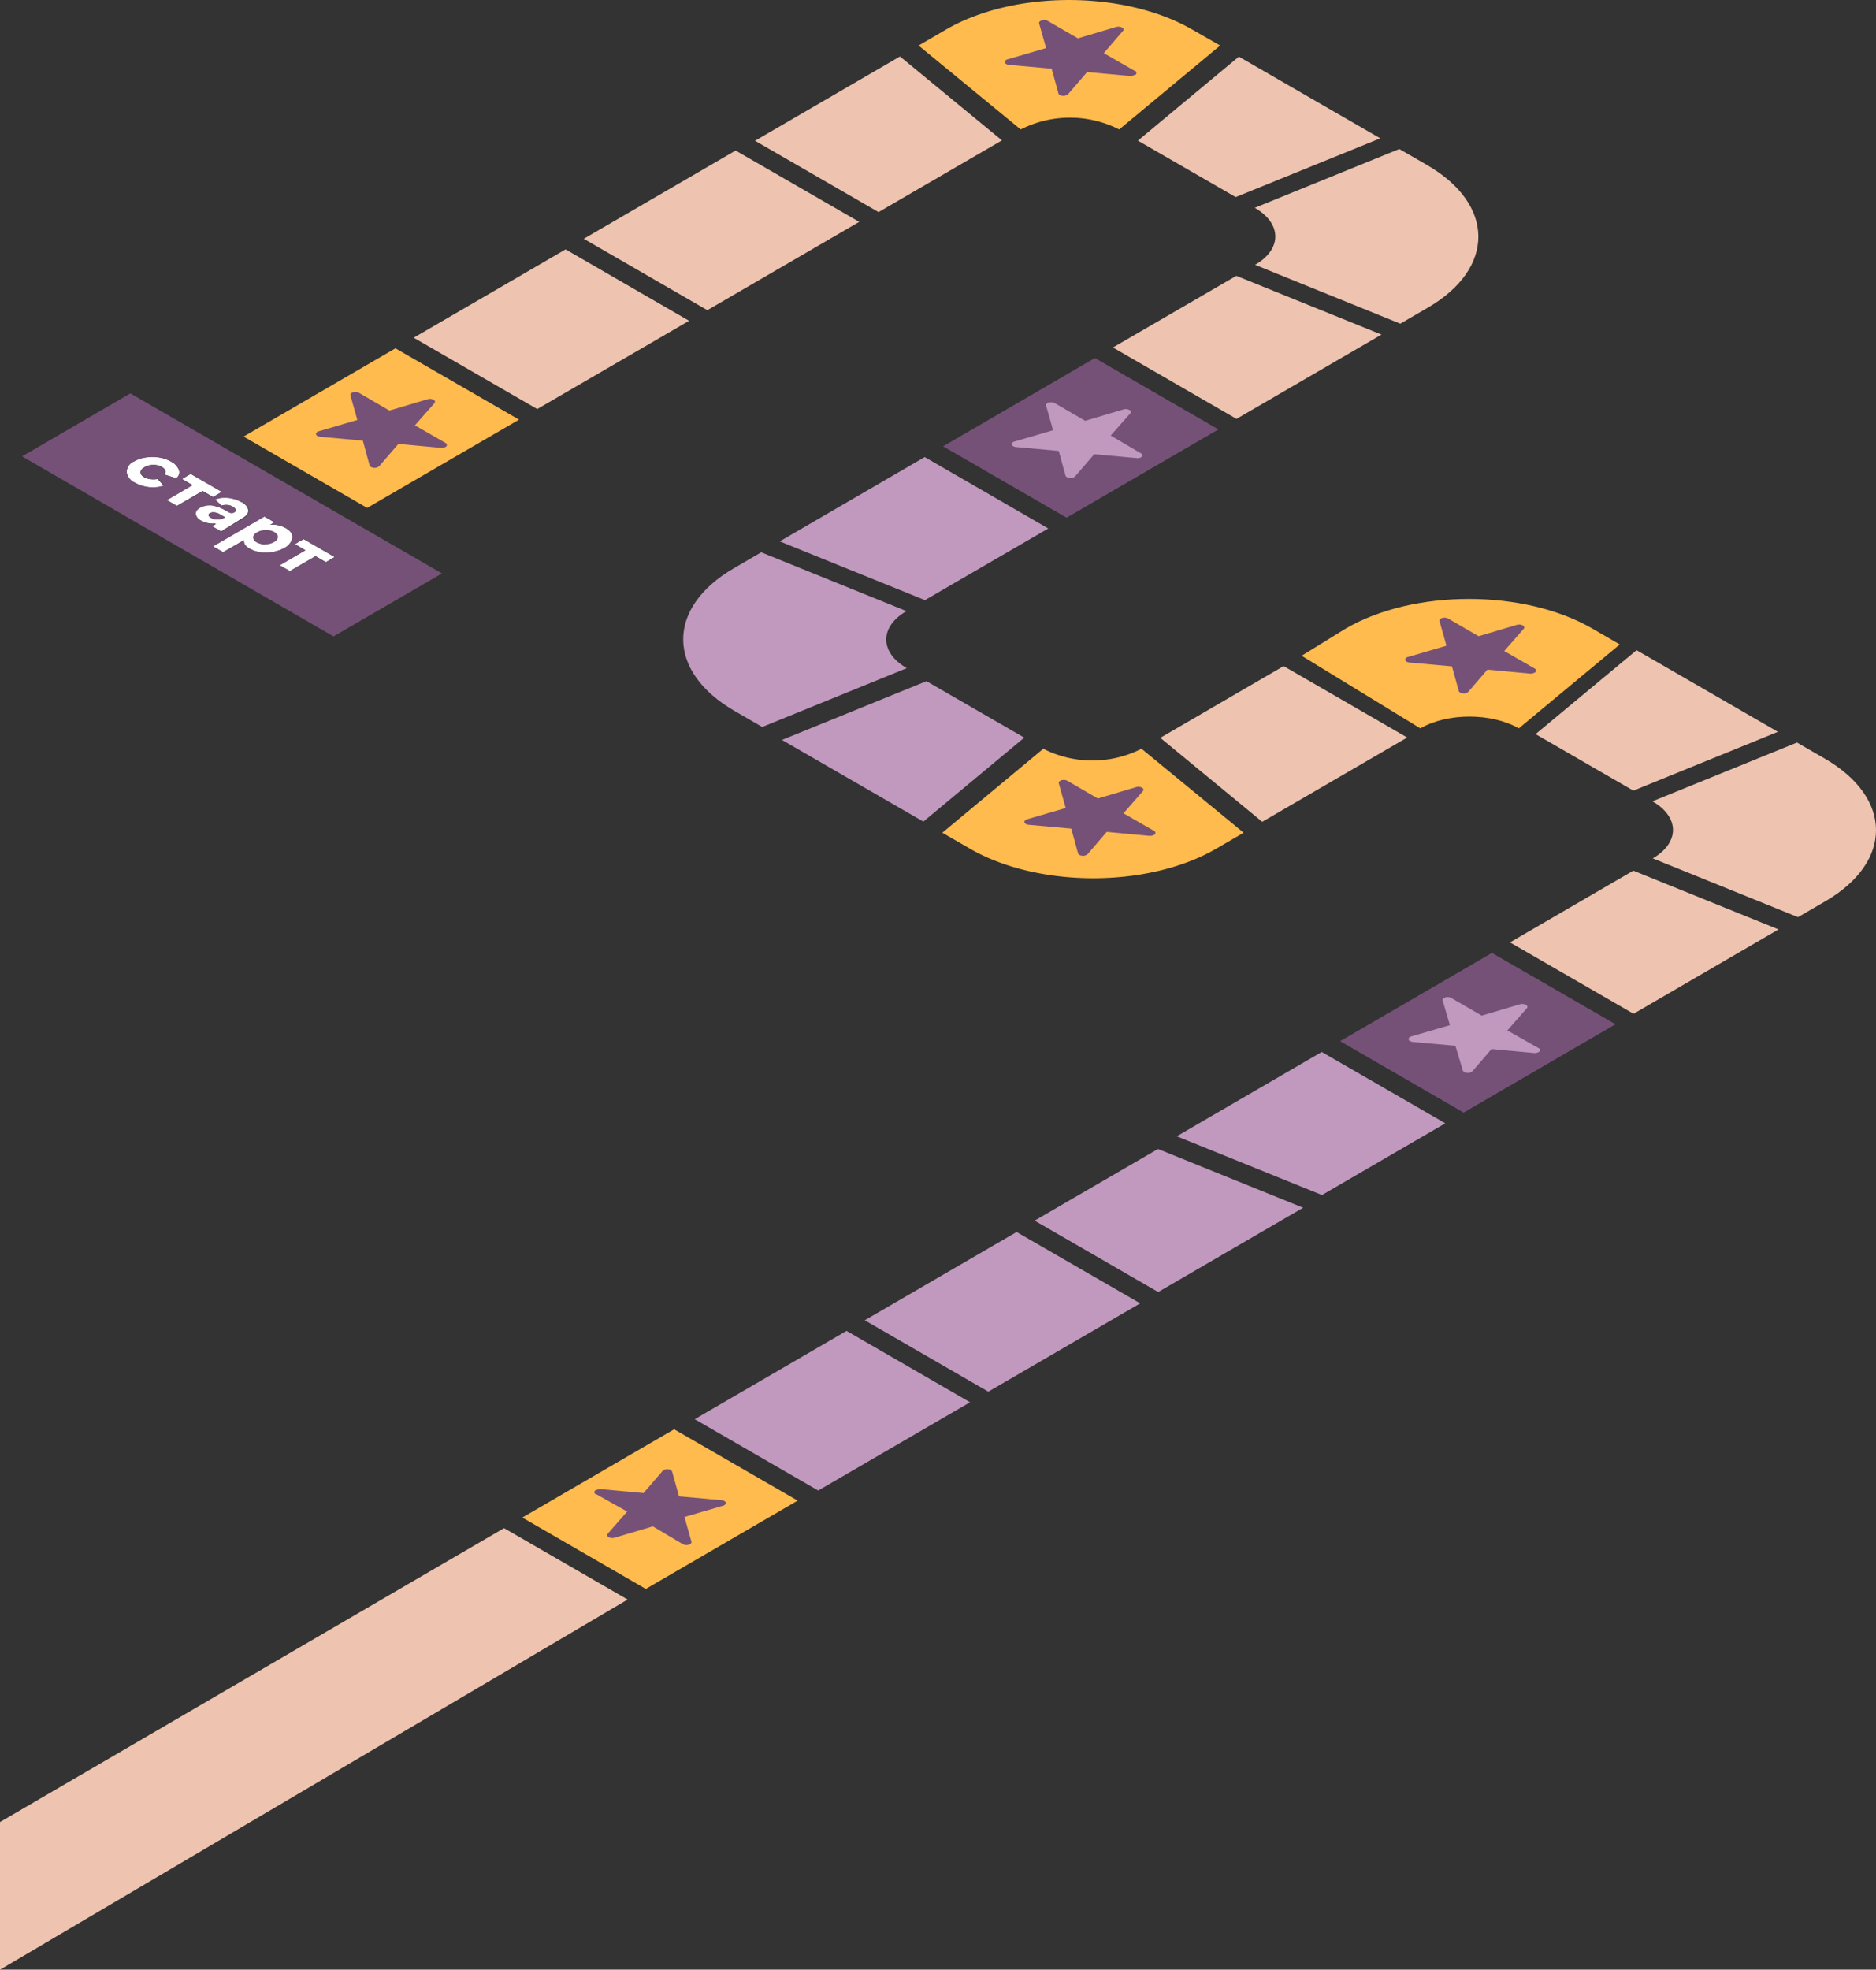
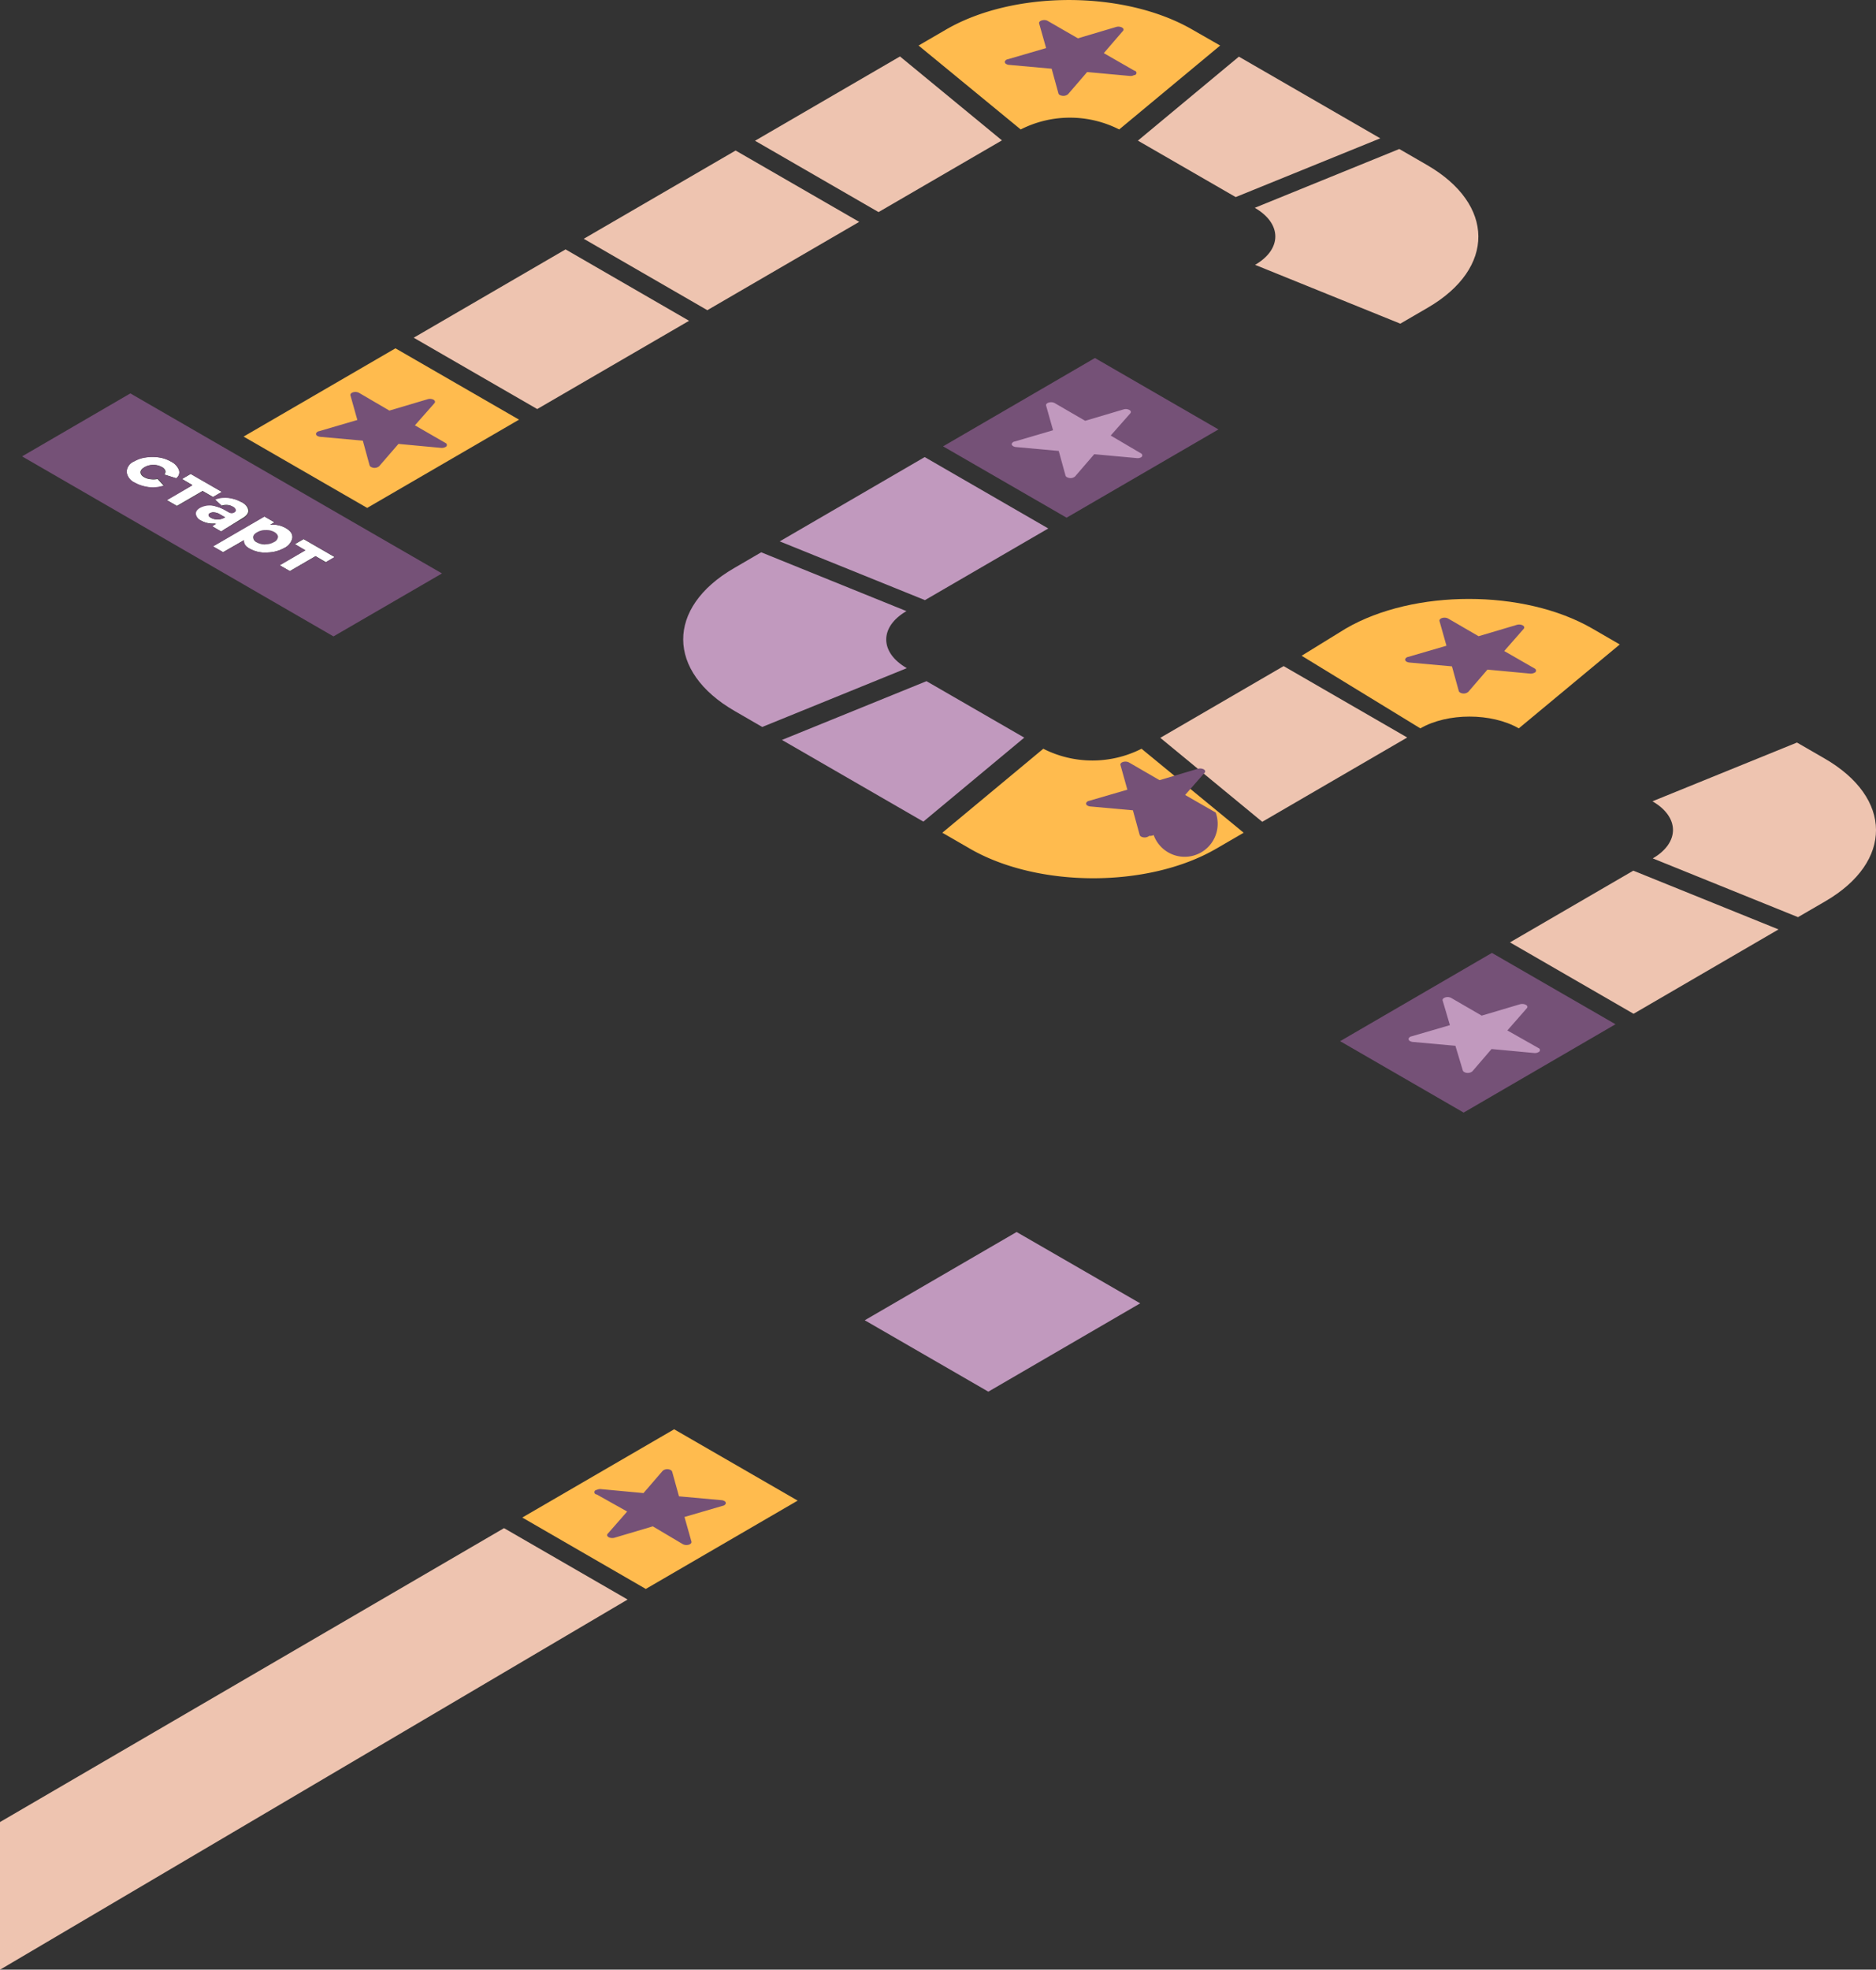
<svg xmlns="http://www.w3.org/2000/svg" viewBox="0 0 293.89 308.41">
  <rect x="0" y="0" width="293.89" height="308.41" fill="#333333" stroke="none" />
  <defs>
    <style>.a{fill:#eec4b0;}.b{fill:#ffbb4e;}.c{fill:#fff;}.d{fill:#755177;}.e{isolation:isolate;}.f{fill:#c199be;}</style>
  </defs>
  <title>карта тел</title>
  <polygon class="a" points="107.95 50.23 84.16 64.05 64.81 52.88 88.6 39.05 107.95 50.23" />
  <polygon class="b" points="81.31 65.71 57.52 79.53 38.16 68.36 61.95 54.54 81.31 65.71" />
  <path class="c" d="M35.47,82.69c-.24.14-.51.32-.82.53l-1.48-.86c.13-.09.34-.23.64-.41h0a3.87,3.87,0,0,1-2.4-.48,1.45,1.45,0,0,1-.82-1c-.05-.38.16-.71.64-1l0,0a3.18,3.18,0,0,1,2.53-.21,6,6,0,0,1,1.51.63l.53.3a.73.73,0,0,0,.79,0,.41.41,0,0,0,.26-.41.78.78,0,0,0-.43-.47,2,2,0,0,0-.82-.25,2.23,2.23,0,0,0-.89.12l-1.09-1a3.69,3.69,0,0,1,1.41-.28,4.91,4.91,0,0,1,1.46.18,5.27,5.27,0,0,1,1.28.52l.05,0c.67.38,1,.81,1.07,1.27s-.27.91-1,1.32Zm-.35-1.61.14-.08-.95-.55a1.85,1.85,0,0,0-.7-.21,1.12,1.12,0,0,0-.72.11c-.18.1-.25.22-.22.35s.14.24.33.36a2.07,2.07,0,0,0,1.1.27,2,2,0,0,0,1-.25" />
  <path class="d" d="M43,83.3c.39.23.58.49.58.78a1,1,0,0,1-.61.79,2.62,2.62,0,0,1-1.37.36,2.65,2.65,0,0,1-1.35-.33.92.92,0,0,1-.56-.78c0-.29.2-.56.61-.79A2.61,2.61,0,0,1,41.64,83,2.55,2.55,0,0,1,43,83.3Z" />
  <polygon class="c" points="52.43 87.23 51.07 88.03 49.43 87.08 45.4 89.42 43.8 88.5 47.83 86.16 46.19 85.21 47.56 84.42 52.43 87.23" />
  <g class="e">
    <path class="d" d="M33.61,80.24a1.85,1.85,0,0,1,.7.21l.95.55-.14.08a2,2,0,0,1-1,.25,2.07,2.07,0,0,1-1.1-.27c-.19-.12-.31-.24-.33-.36s0-.25.22-.35A1.12,1.12,0,0,1,33.61,80.24Z" />
    <path class="c" d="M45.79,84.3a2.31,2.31,0,0,1-1.24,1.5,5.66,5.66,0,0,1-2.63.71,5,5,0,0,1-2.8-.59c-.69-.39-1-.84-.9-1.34l-3.28,1.88-1.59-.91,8.06-4.68,1.57.91-.67.39h0a4.06,4.06,0,0,1,2.44.51C45.55,83.14,45.89,83.67,45.79,84.3Zm-4.22.93a2.62,2.62,0,0,0,1.37-.36,1,1,0,0,0,.61-.79c0-.29-.19-.55-.58-.78A2.55,2.55,0,0,0,41.64,83a2.61,2.61,0,0,0-1.37.35c-.41.23-.61.5-.61.79a.92.92,0,0,0,.56.78,2.65,2.65,0,0,0,1.35.33" />
  </g>
  <path class="c" d="M26.81,72.29A2.52,2.52,0,0,1,28,73.51a1.14,1.14,0,0,1-.37,1.38l-1.89-.59a.64.64,0,0,0,.18-.58,1.14,1.14,0,0,0-.57-.6A2.57,2.57,0,0,0,24,72.8a2.62,2.62,0,0,0-1.37.36c-.42.24-.62.5-.62.78s.16.55.55.77a2.35,2.35,0,0,0,1,.32A2.86,2.86,0,0,0,24.68,75l1,1.09a5.61,5.61,0,0,1-1.62.26,6.38,6.38,0,0,1-1.59-.21,5.52,5.52,0,0,1-1.36-.54h0a2.14,2.14,0,0,1-1.28-1.67A1.85,1.85,0,0,1,21,72.23a4.89,4.89,0,0,1,1.82-.61,6.68,6.68,0,0,1,2.09,0A5.49,5.49,0,0,1,26.81,72.29Z" />
  <polygon class="c" points="34.75 77.02 33.38 77.82 31.74 76.87 27.71 79.21 26.11 78.29 30.14 75.95 28.51 75 29.87 74.21 34.75 77.02" />
  <path class="d" d="M20.42,61.6,69.24,89.79l-17,9.86L3.46,71.46Zm21.5,24.91a5.66,5.66,0,0,0,2.63-.71,2.31,2.31,0,0,0,1.24-1.5c.1-.63-.24-1.16-1-1.61a4.06,4.06,0,0,0-2.44-.51h0l.67-.39-1.57-.91-8.06,4.68,1.59.91,3.26-1.89c-.07.51.23,1,.92,1.35a5,5,0,0,0,2.8.59M24.08,76.3A5.61,5.61,0,0,0,25.7,76l-1-1.09a2.86,2.86,0,0,1-1.06.08,2.35,2.35,0,0,1-1-.32c-.39-.22-.57-.48-.55-.77s.2-.54.62-.78A2.62,2.62,0,0,1,24,72.8a2.57,2.57,0,0,1,1.29.32,1.14,1.14,0,0,1,.57.6.64.64,0,0,1-.18.58l1.89.59A1.14,1.14,0,0,0,28,73.51a2.52,2.52,0,0,0-1.17-1.22,5.49,5.49,0,0,0-1.88-.65,6.61,6.61,0,0,0-2.08,0,4.88,4.88,0,0,0-1.83.61,1.85,1.85,0,0,0-1.19,1.64,2.14,2.14,0,0,0,1.28,1.67h0a5.52,5.52,0,0,0,1.36.54,6.38,6.38,0,0,0,1.59.21m9.09,6.06,1.48.86c.31-.21.58-.39.82-.53L38,81.25q1-.61,1-1.32c0-.46-.4-.89-1.07-1.27l-.05,0a5.27,5.27,0,0,0-1.28-.52,4.91,4.91,0,0,0-1.46-.18,3.69,3.69,0,0,0-1.41.28l1.09,1a2.23,2.23,0,0,1,.89-.12,2,2,0,0,1,.82.25.78.78,0,0,1,.43.47.41.41,0,0,1-.26.41.73.73,0,0,1-.79,0l-.53-.3a6,6,0,0,0-1.51-.63,3.18,3.18,0,0,0-2.53.21l0,0c-.48.28-.69.61-.64,1a1.45,1.45,0,0,0,.82,1,3.87,3.87,0,0,0,2.4.48h0c-.3.18-.51.32-.64.41M51.07,88l1.36-.8-4.87-2.81-1.37.79,1.64,1-4,2.34,1.6.92,4-2.34,1.64,1M33.38,77.82l1.37-.8-4.88-2.81L28.51,75l1.63,1-4,2.34,1.6.92,4-2.34,1.64.95" />
  <polygon class="d" points="190.88 67.24 167.09 81.06 147.74 69.89 171.53 56.06 190.88 67.24" />
  <polygon class="a" points="140.99 8.84 156.96 21.98 137.63 33.21 118.28 22.04 140.99 8.84" />
  <polygon class="a" points="134.6 34.74 110.81 48.57 91.45 37.39 115.24 23.57 134.6 34.74" />
-   <polygon class="f" points="151.97 219.57 128.18 233.39 108.83 222.22 132.62 208.39 151.97 219.57" />
  <polygon class="f" points="178.62 204.08 154.83 217.91 135.47 206.73 159.26 192.91 178.62 204.08" />
  <polygon class="b" points="81.82 237.62 105.61 223.8 124.96 234.97 101.17 248.8 81.82 237.62" />
  <path class="b" d="M191.15,7.13,175.33,20.27a17.05,17.05,0,0,0-15.43,0l-16-13.14,4.3-2.5c10.62-6.17,27.89-6.17,38.58,0Z" />
  <polygon class="a" points="216.23 21.66 193.58 30.86 178.26 22.02 194.08 8.87 198.15 11.22 216.23 21.66" />
  <path class="a" d="M223.54,25.83c10.69,6.17,10.75,16.18.13,22.35l-4.3,2.5-22.75-9.21c4.25-2.46,4.22-6.47-.05-8.93l22.64-9.21Z" />
-   <polygon class="a" points="278.52 114.59 255.88 123.8 240.56 114.95 256.38 101.81 260.44 104.15 278.52 114.59" />
  <path class="a" d="M285.84,118.77c10.69,6.17,10.74,16.17.12,22.35l-4.29,2.49-22.75-9.2c4.24-2.47,4.22-6.47-.05-8.94l22.64-9.2Z" />
  <path class="b" d="M178.83,117.24l16,13.15-4.3,2.5c-10.62,6.17-27.89,6.17-38.58,0l-4.33-2.5,15.82-13.15A17,17,0,0,0,178.83,117.24Z" />
  <polygon class="a" points="220.45 115.48 197.74 128.68 181.77 115.53 201.09 104.3 220.45 115.48" />
  <path class="b" d="M253.75,100.91l-15.82,13.14c-4.27-2.46-11.18-2.46-15.42,0l-18.6-11.37,6.93-4.27c10.62-6.17,27.9-6.17,38.59,0Z" />
-   <polygon class="a" points="216.42 52.39 193.71 65.59 174.35 54.41 193.68 43.19 216.42 52.39" />
  <polygon class="f" points="160.46 115.5 144.65 128.65 140.58 126.3 122.5 115.86 145.14 106.66 160.46 115.5" />
  <path class="f" d="M142,95.69c-4.24,2.47-4.22,6.47.06,8.93l-22.65,9.21-4.32-2.5c-10.7-6.17-10.75-16.18-.13-22.35l4.29-2.5Z" />
  <polygon class="f" points="164.22 82.75 144.9 93.97 122.15 84.77 144.86 71.57 164.22 82.75" />
  <path class="d" d="M69.77,70a1.19,1.19,0,0,1-.69.13l-6.66-.62L59.4,73a1.13,1.13,0,0,1-1.07.21l-.21-.09a.47.47,0,0,1-.22-.25L56.84,69l-6.66-.6a1.21,1.21,0,0,1-.44-.13.37.37,0,0,1-.23-.4.6.6,0,0,1,.47-.35l6-1.76-1.08-3.85c-.07-.25.22-.49.65-.53a1.22,1.22,0,0,1,.69.13L61,64.29l6-1.78a1.25,1.25,0,0,1,.92.08.33.33,0,0,1,.14.12.3.3,0,0,1,0,.42L65,66.6l4.79,2.76A.34.34,0,0,1,69.77,70Z" />
  <path class="d" d="M177.66,11.76a1.12,1.12,0,0,1-.69.13l-6.66-.61-3,3.48a1.16,1.16,0,0,1-1.07.2,1,1,0,0,1-.21-.08.42.42,0,0,1-.22-.26l-1.06-3.86-6.67-.6a.91.91,0,0,1-.43-.13.37.37,0,0,1-.23-.4.58.58,0,0,1,.46-.35l6-1.75-1.09-3.86c-.07-.25.23-.48.66-.52a1.09,1.09,0,0,1,.69.13L168.86,6l6-1.78a1.25,1.25,0,0,1,.92.09l.14.11a.29.29,0,0,1,0,.42l-3,3.48,4.79,2.75A.34.34,0,0,1,177.66,11.76Z" />
  <path class="f" d="M178.77,71.6a1.15,1.15,0,0,1-.69.13l-6.66-.61-3,3.48a1.08,1.08,0,0,1-1.06.2,1,1,0,0,1-.21-.08.47.47,0,0,1-.23-.26l-1.06-3.85L159.17,70a1,1,0,0,1-.44-.13c-.17-.1-.27-.24-.23-.39a.6.6,0,0,1,.47-.35l6-1.76-1.09-3.86c-.07-.25.22-.48.66-.52a1.18,1.18,0,0,1,.69.13L170,65.89l6-1.78a1.2,1.2,0,0,1,.92.08.58.58,0,0,1,.15.11.3.3,0,0,1,0,.42L174,68.2,178.76,71A.34.34,0,0,1,178.77,71.6Z" />
  <polygon class="d" points="253.08 160.38 229.29 174.21 209.94 163.03 233.72 149.21 253.08 160.38" />
  <polygon class="a" points="278.62 145.53 255.91 158.74 236.55 147.56 255.87 136.33 278.62 145.53" />
-   <polygon class="f" points="204.15 189.11 181.44 202.31 162.08 191.13 181.41 179.91 204.15 189.11" />
-   <polygon class="f" points="226.42 175.89 207.1 187.12 184.35 177.92 207.06 164.72 226.42 175.89" />
  <path class="f" d="M241,164.75a1.1,1.1,0,0,1-.68.13l-6.66-.62-3,3.49a1.15,1.15,0,0,1-1.07.2.53.53,0,0,1-.2-.09.45.45,0,0,1-.23-.25L228,163.75l-6.66-.6a1.14,1.14,0,0,1-.44-.13.38.38,0,0,1-.23-.4.62.62,0,0,1,.47-.35l6-1.75L226,156.66c-.07-.25.22-.48.66-.53a1.21,1.21,0,0,1,.68.13l4.78,2.77,6-1.78a1.25,1.25,0,0,1,.92.09.58.58,0,0,1,.15.11.3.3,0,0,1,0,.42l-3.05,3.48L241,164.1A.34.34,0,0,1,241,164.75Z" />
-   <path class="d" d="M180.73,130.75a1.19,1.19,0,0,1-.69.13l-6.66-.62-3,3.49a1.16,1.16,0,0,1-1.07.2.67.67,0,0,1-.21-.09.47.47,0,0,1-.22-.25l-1.06-3.86-6.66-.6a1,1,0,0,1-.44-.13.37.37,0,0,1-.23-.4.6.6,0,0,1,.46-.35l6-1.75-1.08-3.86c-.08-.25.22-.49.65-.53a1.22,1.22,0,0,1,.69.13l4.78,2.77,6-1.78a1.3,1.3,0,0,1,.92.08.58.58,0,0,1,.14.12.3.3,0,0,1,0,.42l-3.05,3.48,4.79,2.75A.34.34,0,0,1,180.73,130.75Z" />
+   <path class="d" d="M180.73,130.75a1.19,1.19,0,0,1-.69.13a1.16,1.16,0,0,1-1.07.2.67.67,0,0,1-.21-.09.47.47,0,0,1-.22-.25l-1.06-3.86-6.66-.6a1,1,0,0,1-.44-.13.37.37,0,0,1-.23-.4.6.6,0,0,1,.46-.35l6-1.75-1.08-3.86c-.08-.25.22-.49.65-.53a1.22,1.22,0,0,1,.69.13l4.78,2.77,6-1.78a1.3,1.3,0,0,1,.92.08.58.58,0,0,1,.14.12.3.3,0,0,1,0,.42l-3.05,3.48,4.79,2.75A.34.34,0,0,1,180.73,130.75Z" />
  <path class="d" d="M240.37,105.34a1.22,1.22,0,0,1-.69.13l-6.66-.62-3,3.48a1.11,1.11,0,0,1-1.06.21.67.67,0,0,1-.21-.09.43.43,0,0,1-.22-.25l-1.07-3.86-6.66-.6a1.14,1.14,0,0,1-.44-.13.38.38,0,0,1-.23-.4.62.62,0,0,1,.47-.35l6-1.75-1.09-3.86c-.07-.25.22-.49.66-.53a1.26,1.26,0,0,1,.69.13l4.77,2.77,6-1.78a1.3,1.3,0,0,1,.92.08l.15.12a.3.3,0,0,1,0,.42l-3.05,3.48,4.79,2.75A.35.35,0,0,1,240.37,105.34Z" />
  <path class="d" d="M93.46,233.3a1.22,1.22,0,0,1,.69-.13l6.66.62,3-3.48a1.11,1.11,0,0,1,1.06-.21.67.67,0,0,1,.21.09.43.43,0,0,1,.22.25l1.07,3.86,6.66.6a1.14,1.14,0,0,1,.44.13.38.38,0,0,1,.23.4.62.62,0,0,1-.47.35l-6,1.75,1.09,3.86c.07.25-.23.49-.66.53a1.26,1.26,0,0,1-.69-.13L102.27,239l-6,1.78a1.3,1.3,0,0,1-.92-.08l-.15-.12a.3.3,0,0,1,0-.42l3.05-3.48L93.47,234A.35.35,0,0,1,93.46,233.3Z" />
  <polygon class="a" points="98.32 250.46 78.96 239.28 0 285.3 0 308.42 98.32 250.46" />
</svg>